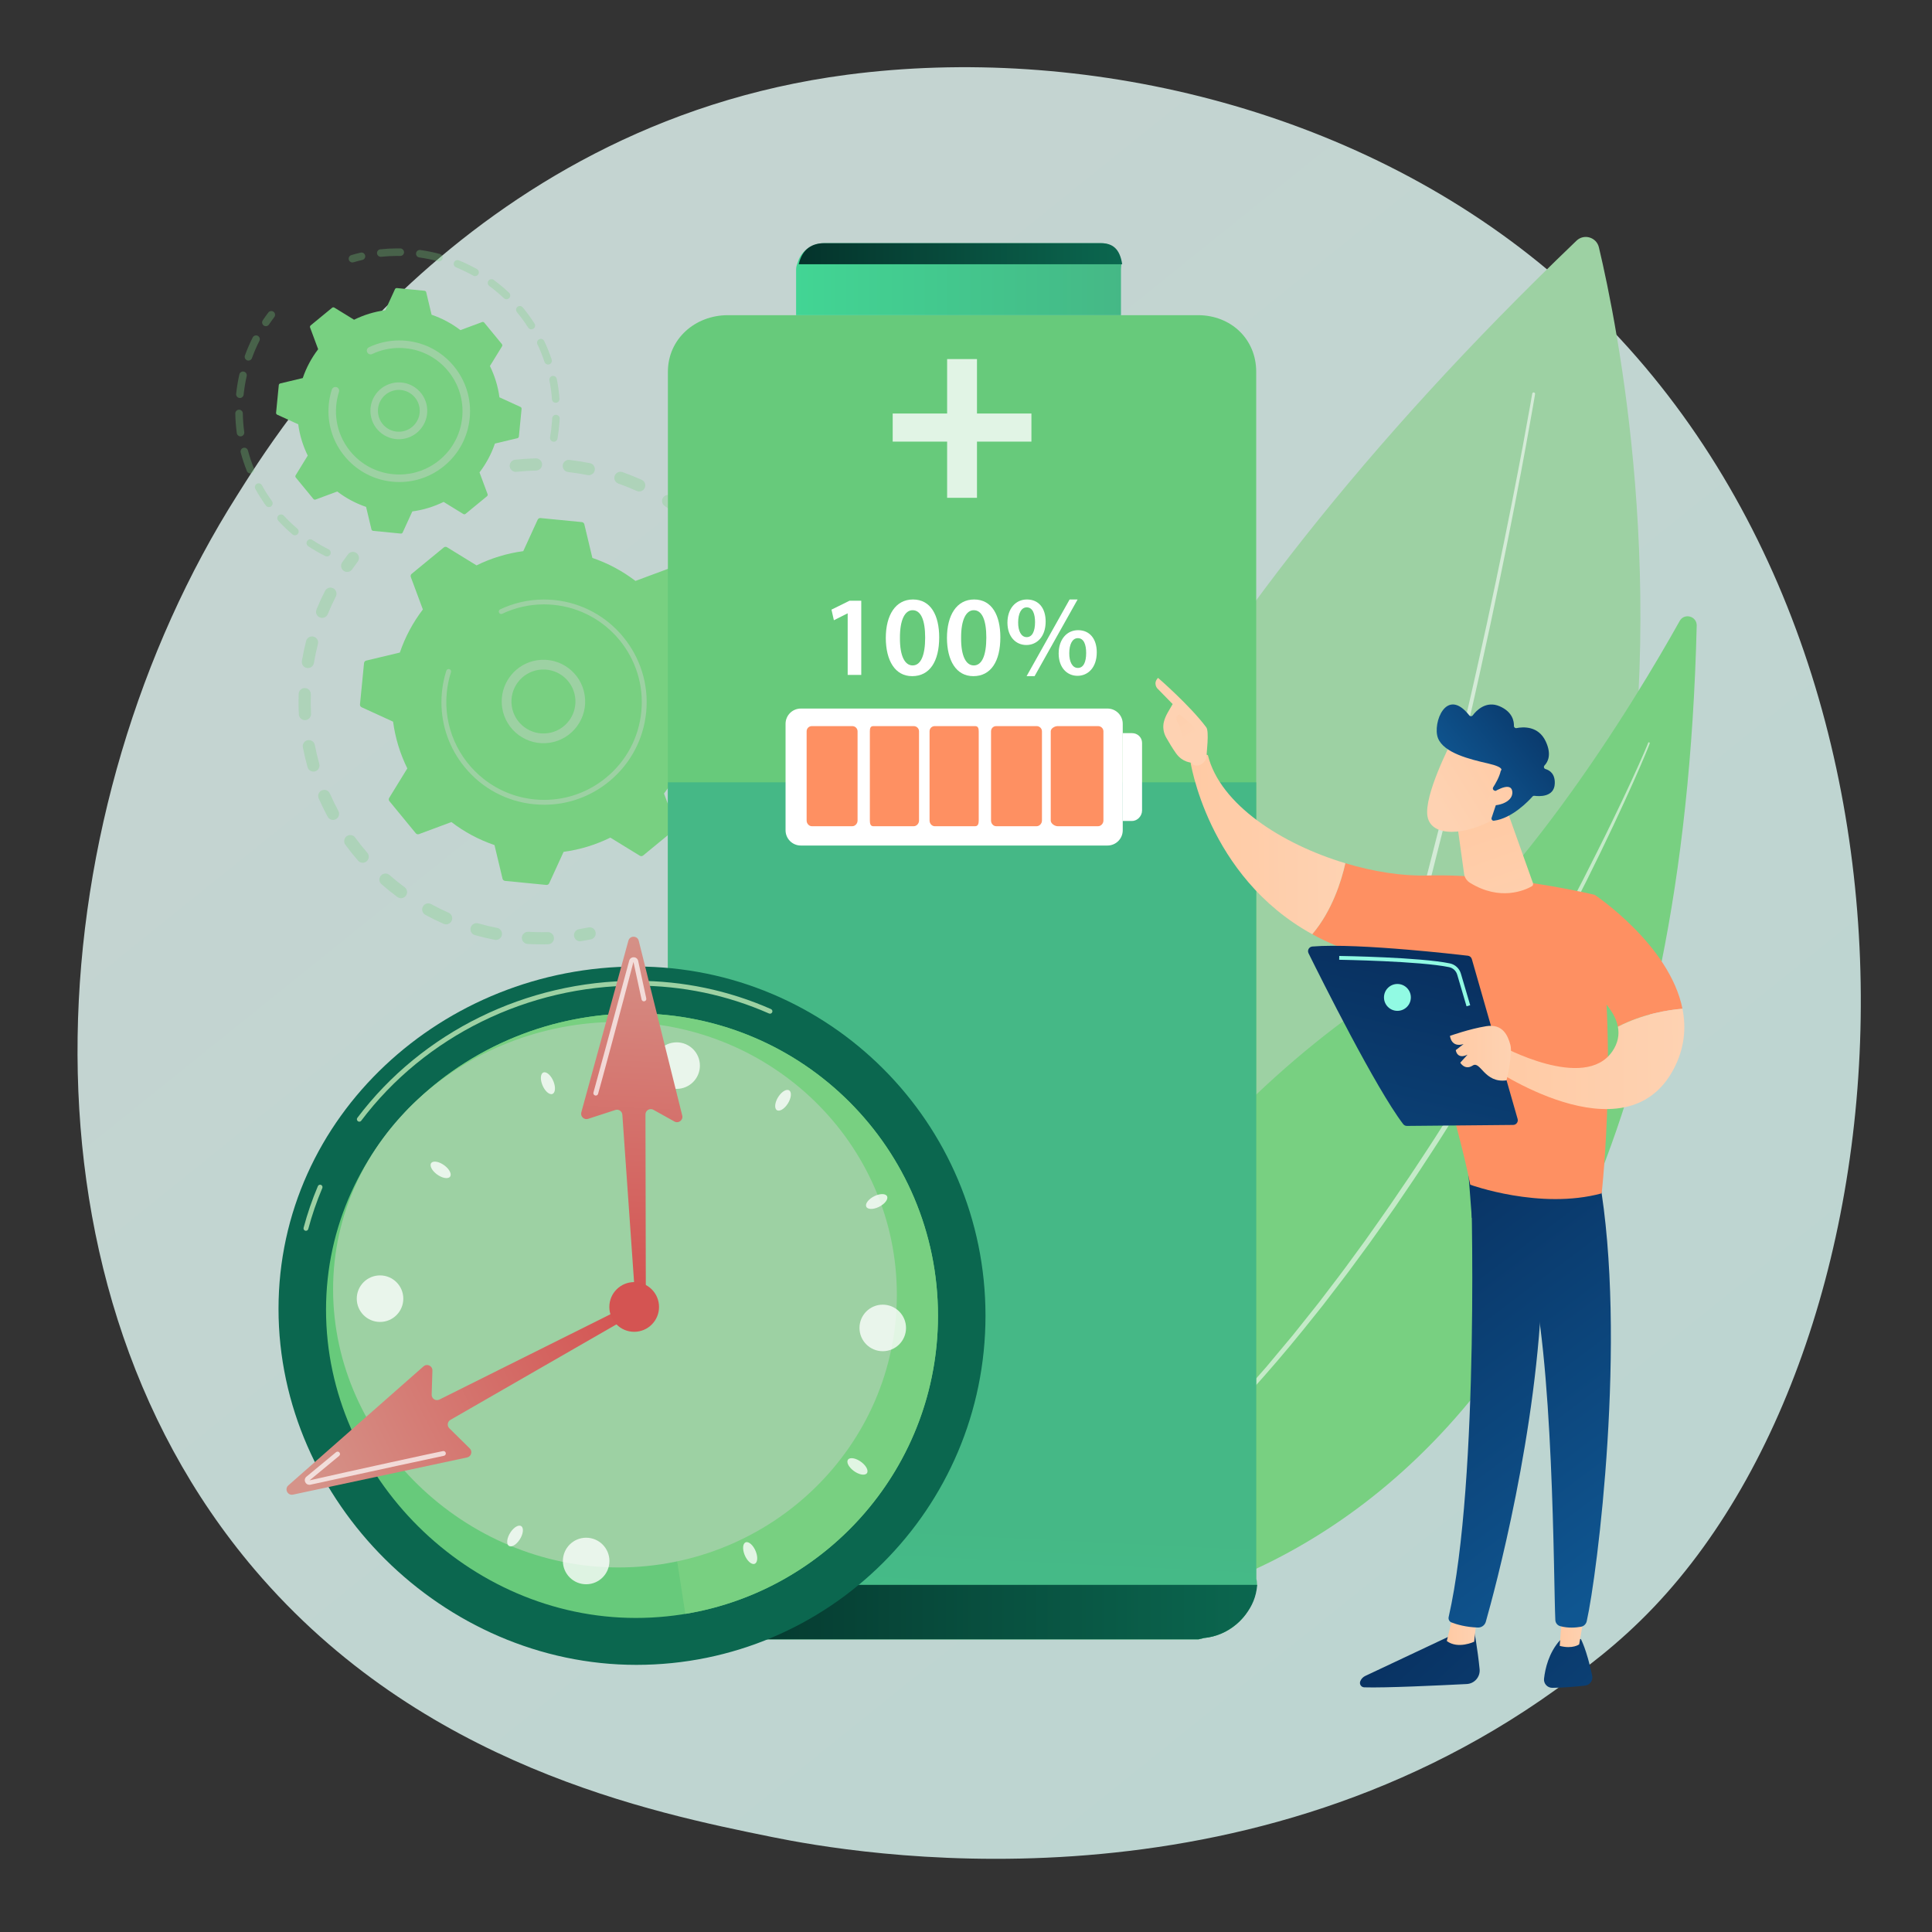
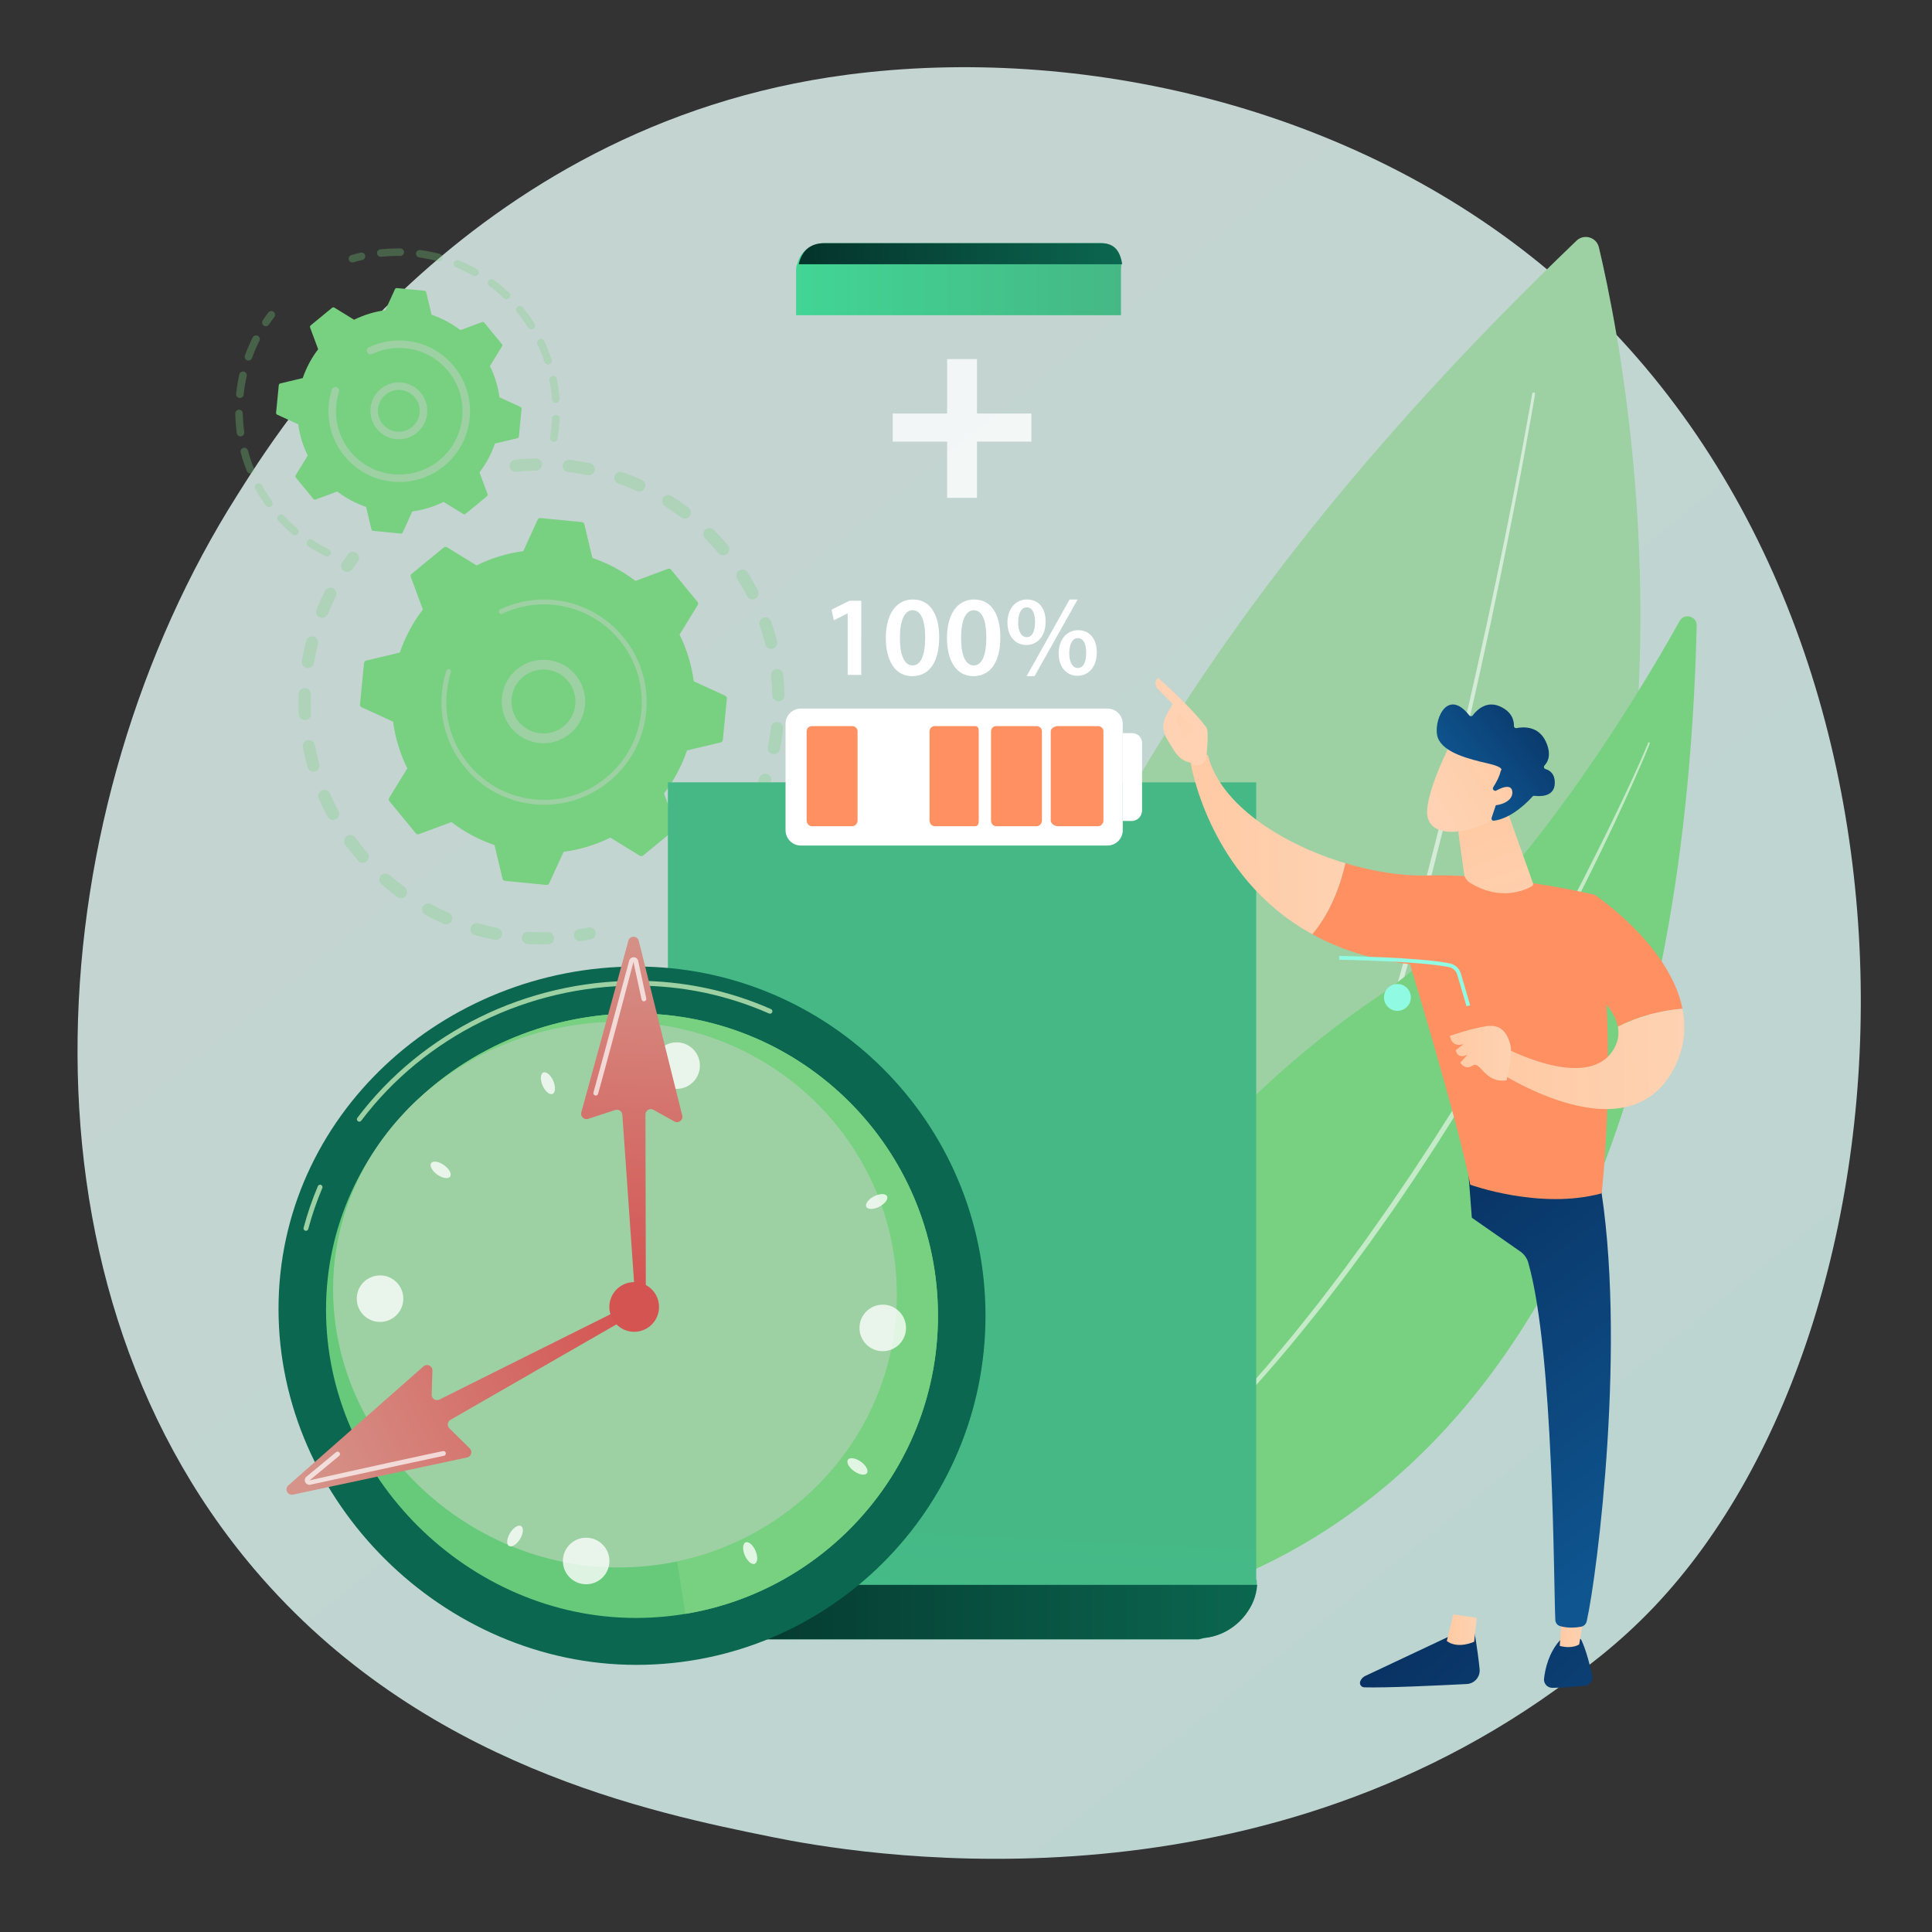
<svg xmlns="http://www.w3.org/2000/svg" version="1.1" id="圖層_1" x="0px" y="0px" width="3710px" height="3710px" viewBox="0 0 3710 3710" enable-background="new 0 0 3710 3710" xml:space="preserve">
  <rect x="0" y="0" width="3710" height="3710" fill="#333333" stroke="none" />
  <g id="Background">
</g>
  <g>
    <linearGradient id="SVGID_1_" gradientUnits="userSpaceOnUse" x1="4018.51" y1="-875.852" x2="957.163" y2="2926.149" gradientTransform="matrix(1 0 0 -1 0.04 3709.064)">
      <stop offset="0" style="stop-color:#DAFEF9" />
      <stop offset="1" style="stop-color:#E9FDF9" />
    </linearGradient>
    <path opacity="0.8" fill="url(#SVGID_1_)" d="M3176.356,3085.542c-70.319,74.028-136.854,121.77-189.421,159.487   c-617.918,443.363-1349.08,314.124-1504.473,282.563c-229.467-46.606-673.019-136.694-993.701-513.809   C3.601,2443.243,79.146,1544.37,455.472,951.013c68.836-108.536,432.446-710.932,1171.484-807.537   c447.257-58.465,968.614,59.451,1346.169,375.766C3765.643,1183.214,3709.225,2524.556,3176.356,3085.542z" />
    <g>
      <g>
        <g opacity="0.3">
          <path fill="#78D081" d="M978.782,894.444c-0.021-5.905,4.426-10.993,10.426-11.642c13.12-1.42,26.5-2.29,39.762-2.589      c6.452-0.146,11.801,4.967,11.946,11.417c0,0.077,0,0.152,0.001,0.229c0.021,6.349-5.045,11.573-11.421,11.716      c-12.602,0.282-25.308,1.111-37.772,2.459c-6.414,0.695-12.181-3.941-12.873-10.359      C978.803,895.262,978.784,894.852,978.782,894.444z M1080.569,894.851c-0.002-0.456,0.024-0.92,0.076-1.386      c0.735-6.41,6.531-11.014,12.94-10.276c13.168,1.514,26.402,3.604,39.331,6.217c6.326,1.277,10.404,7.413,9.145,13.767      c-1.279,6.324-7.445,10.415-13.767,9.139c-12.29-2.481-24.86-4.468-37.377-5.904      C1084.975,905.723,1080.59,900.69,1080.569,894.851z M1179.735,917.658c-0.004-1.3,0.211-2.624,0.668-3.922      c2.146-6.085,8.816-9.281,14.902-7.137c12.477,4.394,24.916,9.388,36.975,14.842c5.879,2.663,8.48,9.585,5.831,15.461      c-2.659,5.878-9.583,8.489-15.462,5.83c-11.449-5.18-23.26-9.92-35.108-14.095      C1182.753,926.952,1179.753,922.461,1179.735,917.658z M1271.332,962.078c-0.008-2.149,0.578-4.325,1.813-6.276      c3.448-5.452,10.668-7.073,16.12-3.624c11.184,7.082,22.194,14.729,32.729,22.732c5.13,3.905,6.131,11.231,2.232,16.373      c-3.903,5.137-11.233,6.137-16.373,2.232c-10.002-7.603-20.461-14.868-31.091-21.593      C1273.266,969.705,1271.346,965.937,1271.332,962.078z M1350.721,1025.807c-0.011-3.017,1.14-6.031,3.444-8.324      c4.576-4.552,11.975-4.531,16.521,0.045c9.312,9.36,18.354,19.254,26.868,29.403c4.152,4.938,3.511,12.311-1.436,16.46      c-4.942,4.146-12.313,3.504-16.464-1.438c-8.094-9.647-16.688-19.051-25.535-27.946      C1351.864,1031.735,1350.731,1028.772,1350.721,1025.807z M1414.03,1105.504c-0.014-3.904,1.927-7.728,5.479-9.951      c5.471-3.428,12.678-1.771,16.105,3.694c7.021,11.206,13.65,22.856,19.697,34.622c2.948,5.742,0.688,12.783-5.055,15.733      c-5.734,2.949-12.779,0.688-15.73-5.052c-5.747-11.181-12.042-22.246-18.714-32.896      C1414.611,1109.738,1414.037,1107.609,1414.03,1105.504z M1443.308,1533.548c-0.006-1.618,0.326-3.261,1.034-4.83      c5.154-11.445,9.878-23.271,14.038-35.147c2.132-6.089,8.798-9.297,14.886-7.163c6.091,2.132,9.3,8.798,7.165,14.889      c-4.38,12.508-9.354,24.964-14.778,37.017c-2.65,5.886-9.569,8.506-15.452,5.855      C1445.884,1542.226,1443.323,1537.987,1443.308,1533.548z M1458.075,1197.189c-0.018-4.847,3.008-9.387,7.84-11.071      c6.095-2.125,12.755,1.093,14.88,7.187c4.354,12.486,8.22,25.317,11.485,38.134c1.563,6.259-2.181,12.615-8.437,14.209      c-6.251,1.594-12.613-2.185-14.209-8.438c-3.1-12.172-6.77-24.354-10.904-36.213      C1458.294,1199.735,1458.08,1198.451,1458.075,1197.189z M1474.368,1436.62c-0.002-0.771,0.066-1.554,0.226-2.34      c2.463-12.316,4.424-24.903,5.836-37.41c0.729-6.411,6.514-11.022,12.923-10.3c6.41,0.729,11.055,6.508,10.3,12.923      c-1.488,13.158-3.553,26.403-6.142,39.364c-1.266,6.328-7.421,10.434-13.748,9.168      C1478.223,1446.921,1474.387,1442.061,1474.368,1436.62z M1480.535,1296.416c-0.021-5.896,4.413-10.979,10.403-11.639      c6.414-0.707,12.186,3.92,12.896,10.334c1.445,13.133,2.345,26.505,2.664,39.743c0.005,0.082,0.005,0.167,0.005,0.249      c0.021,6.339-5.031,11.561-11.396,11.716c-6.453,0.156-11.811-4.942-11.965-11.396c-0.309-12.575-1.164-25.276-2.539-37.754      C1480.562,1297.25,1480.536,1296.829,1480.535,1296.416z" />
          <path fill="#78D081" d="M1402.992,1605.002c-0.009-2.301,0.659-4.629,2.065-6.666c3.426-4.957,6.799-10.068,10.04-15.191      c3.445-5.454,10.664-7.083,16.116-3.635c5.456,3.444,7.092,10.667,3.633,16.119c-3.403,5.391-6.955,10.765-10.557,15.981      c-3.665,5.31-10.945,6.645-16.251,2.979C1404.765,1612.329,1403.004,1608.698,1402.992,1605.002z" />
        </g>
        <g opacity="0.3">
          <path fill="#78D081" d="M1102.209,1795.84c-0.021-5.64,4.054-10.616,9.796-11.559c5.943-0.972,11.969-2.086,17.902-3.311      c6.32-1.305,12.501,2.762,13.806,9.081c1.308,6.346-2.765,12.501-9.082,13.805c-6.248,1.288-12.593,2.462-18.852,3.487      c-6.367,1.042-12.374-3.275-13.418-9.645C1102.259,1797.075,1102.211,1796.453,1102.209,1795.84z" />
          <path fill="#78D081" d="M573.292,1348.829c-0.019-5.376,0.056-10.772,0.218-16.188c0.198-6.449,5.584-11.521,12.034-11.325      c6.449,0.194,11.543,5.613,11.328,12.03c-0.378,12.5-0.248,24.986,0.396,37.255c0.328,6.45-4.608,11.941-11.053,12.28      c-6.448,0.339-11.946-4.611-12.283-11.057C573.532,1364.236,573.318,1356.5,573.292,1348.829z M579.585,1271.255      c-0.001-0.652,0.052-1.316,0.163-1.983c2.151-12.857,4.873-25.768,8.089-38.367c1.595-6.252,7.957-10.026,14.206-8.434      c6.254,1.597,10.046,7.972,8.433,14.211c-3.054,11.969-5.636,24.23-7.685,36.45c-1.064,6.362-7.088,10.657-13.449,9.593      C583.643,1281.769,579.604,1276.844,579.585,1271.255z M581.405,1432.854c-0.02-5.508,3.876-10.426,9.48-11.501      c6.34-1.216,12.461,2.938,13.68,9.275c2.321,12.123,5.198,24.311,8.553,36.229c1.738,6.216-1.874,12.665-8.084,14.412      c-6.215,1.746-12.666-1.874-14.413-8.087c-3.53-12.55-6.56-25.388-9.007-38.154      C581.475,1434.299,581.408,1433.57,581.405,1432.854z M606.91,1174.862c-0.005-1.482,0.276-2.989,0.87-4.448      c4.92-12.059,10.415-24.054,16.332-35.646c2.933-5.747,9.968-8.028,15.715-5.095c5.751,2.934,8.034,9.966,5.098,15.717      c-5.617,11.01-10.837,22.397-15.508,33.853c-2.435,5.977-9.258,8.843-15.23,6.404      C609.67,1183.804,606.926,1179.457,606.91,1174.862z M611.033,1528.474c-0.017-4.52,2.606-8.831,7.015-10.754      c5.915-2.581,12.803,0.123,15.383,6.038c4.932,11.309,10.419,22.564,16.308,33.46c3.068,5.677,0.957,12.767-4.726,15.835      c-5.676,3.065-12.762,0.952-15.83-4.726c-6.199-11.469-11.978-23.319-17.171-35.228      C611.354,1531.594,611.038,1530.021,611.033,1528.474z M660.926,1615.279c-0.013-3.611,1.646-7.18,4.783-9.478      c5.208-3.812,12.519-2.679,16.329,2.53c7.309,9.985,15.124,19.78,23.225,29.11c4.238,4.867,3.722,12.244-1.156,16.482      c-4.874,4.23-12.251,3.711-16.485-1.16c-8.526-9.819-16.75-20.127-24.439-30.637      C661.668,1620.063,660.935,1617.662,660.926,1615.279z M728.556,1689.143c-0.009-2.747,0.944-5.507,2.899-7.736      c4.25-4.853,11.634-5.339,16.486-1.086c9.315,8.166,19.072,16.025,29.011,23.363c5.188,3.831,6.295,11.142,2.456,16.339      c-3.835,5.189-11.146,6.291-16.34,2.457c-10.455-7.724-20.729-15.995-30.53-24.585      C729.915,1695.594,728.567,1692.38,728.556,1689.143z M810.68,1746.495c-0.006-1.903,0.452-3.834,1.429-5.624      c3.088-5.665,10.184-7.752,15.849-4.662c10.868,5.928,22.11,11.454,33.418,16.433c5.905,2.6,8.586,9.503,5.99,15.397      c-2.6,5.908-9.496,8.588-15.4,5.988c-11.912-5.242-23.753-11.063-35.192-17.303      C812.894,1754.608,810.693,1750.618,810.68,1746.495z M903.426,1784.434c-0.004-1.07,0.145-2.159,0.451-3.24      c1.763-6.205,8.226-9.808,14.43-8.042c11.88,3.375,24.058,6.289,36.204,8.657c6.335,1.235,10.459,7.39,9.229,13.704      c-1.233,6.334-7.372,10.467-13.706,9.23c-12.787-2.494-25.608-5.561-38.113-9.115      C906.796,1794.172,903.443,1789.51,903.426,1784.434z M1002.174,1801.06c0.001-0.24,0.009-0.482,0.021-0.724      c0.37-6.441,5.895-11.364,12.335-10.992c9.094,0.524,18.309,0.772,27.399,0.742c3.291-0.013,6.576-0.063,9.85-0.144      c6.452-0.162,11.813,4.938,11.974,11.387c0.292,6.528-4.935,11.812-11.383,11.975c-3.445,0.087-6.896,0.138-10.359,0.148      c-9.562,0.033-19.262-0.229-28.824-0.781C1006.987,1812.315,1002.195,1807.186,1002.174,1801.06z" />
          <path fill="#78D081" d="M654.956,1086.631c-0.008-2.323,0.673-4.669,2.1-6.718c3.619-5.188,7.418-10.396,11.289-15.481      c3.907-5.137,11.237-6.131,16.372-2.225c5.134,3.909,6.136,11.233,2.225,16.372c-3.677,4.832-7.283,9.78-10.722,14.705      c-3.688,5.291-10.972,6.59-16.266,2.897C656.71,1093.918,654.969,1090.304,654.956,1086.631z" />
        </g>
        <g>
          <path fill="#78D081" d="M790.528,1101.934c-1.799,1.479-2.463,3.938-1.651,6.121l23.152,62.301      c-18.854,24.655-33.914,52.494-44.193,82.737l-64.602,15.435c-2.269,0.541-3.939,2.461-4.167,4.779l-7.766,79.343      c-0.227,2.32,1.044,4.526,3.16,5.497l60.385,27.664c4.225,31.662,13.6,61.893,27.317,89.735l-34.79,56.631      c-1.219,1.984-1.045,4.524,0.435,6.324l50.613,61.595c1.48,1.801,3.938,2.464,6.122,1.651l62.3-23.15      c24.655,18.854,52.495,33.913,82.737,44.191l15.436,64.604c0.541,2.266,2.46,3.938,4.779,4.165l79.344,7.765      c2.318,0.228,4.526-1.042,5.495-3.161l27.666-60.385c31.662-4.222,61.893-13.597,89.734-27.316l56.632,34.791      c1.983,1.219,4.524,1.045,6.324-0.435l61.595-50.615c1.8-1.479,2.463-3.937,1.651-6.12l-23.153-62.301      c18.856-24.654,33.916-52.495,44.194-82.736l64.604-15.436c2.264-0.542,3.938-2.46,4.166-4.779l7.762-79.344      c0.229-2.319-1.041-4.525-3.16-5.496l-60.385-27.665c-4.22-31.662-13.598-61.893-27.315-89.735l34.788-56.63      c1.222-1.984,1.046-4.525-0.433-6.324l-50.615-61.596c-1.478-1.8-3.937-2.463-6.12-1.651l-62.301,23.151      c-24.654-18.854-52.495-33.913-82.738-44.192l-15.434-64.604c-0.541-2.265-2.461-3.938-4.78-4.164l-79.343-7.765      c-2.318-0.227-4.525,1.042-5.497,3.16l-27.664,60.385c-31.661,4.223-61.892,13.599-89.733,27.316l-56.633-34.789      c-1.984-1.221-4.522-1.046-6.324,0.434L790.528,1101.934z" />
          <g>
            <path fill="#9DD1A3" d="M963.417,1347.288c-0.133-39.063,28.434-73.46,68.186-79.458c43.695-6.592,84.601,23.593,91.193,67.284       c3.198,21.168-2.047,42.311-14.754,59.53c-12.705,17.225-31.362,28.47-52.528,31.661       c-43.695,6.592-84.601-23.593-91.193-67.284C963.727,1355.084,963.43,1351.161,963.417,1347.288z M1105.01,1346.988       c-0.011-3.017-0.239-6.049-0.696-9.087c-5.055-33.498-36.424-56.64-69.92-51.588c-33.5,5.055-56.656,36.413-51.591,69.92       c5.054,33.499,36.423,56.642,69.919,51.589c16.23-2.449,30.531-11.068,40.276-24.275       C1100.917,1372.812,1105.054,1360.09,1105.01,1346.988z" />
          </g>
          <path fill="#9DD1A3" d="M847.682,1349.321c-0.022-6.708,0.291-13.458,0.952-20.226l0,0c0.208-2.13,0.451-4.258,0.729-6.381      c1.365-10.469,3.562-20.812,6.554-30.868c0.04-0.138,0.081-0.274,0.121-0.411c0.117-0.388,0.234-0.776,0.356-1.165      c0.229-0.756,0.471-1.51,0.709-2.262c0.633-1.979,2.457-3.242,4.431-3.251c0.478-0.001,0.967,0.072,1.446,0.226      c2.459,0.786,3.806,3.419,3.022,5.875c-4.05,12.649-6.762,25.819-8.063,39.146c-6.488,66.192,22.42,127.834,71.238,166.115      c27.15,21.298,60.466,35.364,97.282,38.966c6.456,0.633,12.896,0.935,19.295,0.909c43.065-0.15,84.424-14.984,118.146-42.696      c38.733-31.828,62.757-76.84,67.639-126.732c10.073-103.049-65.522-195.004-168.521-205.081      c-6.353-0.622-12.71-0.92-19.049-0.896c-27.473,0.098-54.615,6.205-79.464,17.979c-0.643,0.304-1.316,0.45-1.982,0.45      c-1.752,0.006-3.439-0.98-4.239-2.672c-1.099-2.338-0.118-5.12,2.224-6.227c26.087-12.36,54.587-18.776,83.426-18.881      c6.653-0.023,13.327,0.288,19.993,0.938c108.139,10.579,187.493,107.193,176.918,215.294      c-5.125,52.383-30.345,99.631-71.01,133.045c-35.398,29.093-78.817,44.665-124.027,44.826      c-6.72,0.022-13.479-0.294-20.254-0.955c-52.386-5.127-99.637-30.345-133.051-71.008      C863.405,1437.974,847.835,1394.541,847.682,1349.321z" />
        </g>
      </g>
      <g>
        <g opacity="0.3">
          <path fill="#78D081" d="M669.521,496.782c-0.011-3.122,2.017-6.005,5.162-6.938c5.872-1.746,11.878-3.338,17.851-4.729      c3.88-0.903,7.757,1.506,8.666,5.391c0.922,3.884-1.511,7.761-5.392,8.666c-5.688,1.325-11.413,2.843-17.019,4.508      c-3.814,1.137-7.832-1.041-8.974-4.86C669.617,498.139,669.523,497.455,669.521,496.782z" />
          <path fill="#78D081" d="M723.958,485.916c-0.012-3.656,2.747-6.803,6.459-7.191c10.491-1.107,21.158-1.688,31.7-1.723      c2.22-0.008,4.447,0.011,6.681,0.048c3.989,0.075,7.011,3.573,7.094,7.345c-0.069,3.984-3.357,7.156-7.34,7.089      c-2.135-0.038-4.264-0.056-6.386-0.048c-10.056,0.034-20.229,0.587-30.233,1.639c-3.967,0.419-7.515-2.454-7.937-6.417      C723.975,486.406,723.96,486.159,723.958,485.916z M798.876,487.246c-0.001-0.342,0.019-0.689,0.066-1.035      c0.558-3.948,4.205-6.698,8.152-6.146c12.664,1.775,25.33,4.354,37.64,7.662c3.851,1.033,6.119,5.011,5.097,8.842      c-1.037,3.852-4.989,6.13-8.841,5.097c-11.745-3.155-23.825-5.612-35.902-7.31C801.491,493.851,798.888,490.777,798.876,487.246      z M871.232,506.703c-0.003-0.915,0.171-1.846,0.533-2.746c1.502-3.69,5.719-5.46,9.409-3.958      c11.82,4.822,23.476,10.436,34.622,16.69c3.481,1.951,4.716,6.337,2.762,9.825c-1.947,3.474-6.348,4.711-9.82,2.764      c-10.634-5.964-21.737-11.317-33.016-15.913C872.936,512.227,871.242,509.54,871.232,506.703z M936.594,543.355      c-0.004-1.494,0.456-3,1.402-4.296c2.364-3.208,6.886-3.896,10.094-1.533c10.301,7.587,20.217,15.876,29.479,24.646      c2.892,2.741,3.006,7.313,0.273,10.199c-2.737,2.896-7.304,3.021-10.203,0.278c-8.822-8.36-18.287-16.271-28.105-23.502      C937.617,547.739,936.603,545.564,936.594,543.355z M991.021,594.858c-0.008-2.086,0.889-4.161,2.623-5.595      c3.07-2.536,7.618-2.102,10.158,0.97c8.131,9.854,15.735,20.299,22.595,31.051c2.153,3.361,1.161,7.822-2.2,9.966      c-3.361,2.145-7.825,1.157-9.964-2.199c-6.548-10.261-13.798-20.226-21.563-29.623      C991.566,598.088,991.025,596.469,991.021,594.858z M1031.292,658.003c-0.01-2.702,1.511-5.303,4.114-6.544      c3.595-1.715,7.898-0.186,9.616,3.409c5.494,11.532,10.319,23.518,14.337,35.617c1.245,3.798-0.798,7.867-4.578,9.125      c-3.78,1.256-7.867-0.795-9.121-4.575c-3.83-11.541-8.429-22.962-13.667-33.956      C1031.518,660.084,1031.295,659.034,1031.292,658.003z M1054.896,729.057c-0.011-3.383,2.367-6.411,5.806-7.096      c3.908-0.777,7.709,1.761,8.49,5.669c2.486,12.485,4.222,25.293,5.161,38.064c0.226,3.988-2.702,7.438-6.676,7.727      c-3.975,0.292-7.432-2.694-7.726-6.669c-0.888-12.186-2.543-24.398-4.917-36.306      C1054.941,729.979,1054.897,729.515,1054.896,729.057z M1056.194,841.094c-0.002-0.415,0.031-0.844,0.106-1.271      c1.806-10.364,3.072-21.011,3.77-31.645c0.114-1.61,0.208-3.192,0.28-4.771c0.197-3.981,3.576-7.053,7.559-6.857      c3.99,0.188,7.173,3.603,6.861,7.557c-0.086,1.685-0.179,3.365-0.3,5.054c-0.729,11.109-2.06,22.271-3.952,33.141      c-0.686,3.928-4.418,6.555-8.346,5.87C1058.676,847.561,1056.206,844.528,1056.194,841.094z" />
        </g>
        <g opacity="0.3">
          <path fill="#78D081" d="M451.836,793.988c-0.013-3.938,3.147-7.171,7.1-7.236c3.982-0.065,7.271,3.111,7.333,7.097      c0.196,11.997,1.127,24.084,2.766,35.925c0.508,3.928-2.207,7.594-6.159,8.14c-3.951,0.546-7.59-2.215-8.14-6.159      c-1.712-12.42-2.693-25.09-2.897-37.665C451.837,794.056,451.837,794.021,451.836,793.988z M453.451,757.105      c-0.001-0.262,0.013-0.519,0.04-0.783c1.296-12.496,3.367-25.04,6.15-37.283c0.891-3.887,4.749-6.318,8.637-5.435      c3.893,0.882,6.31,4.771,5.44,8.636c-2.659,11.684-4.634,23.652-5.875,35.576c-0.41,3.963-3.959,6.843-7.92,6.431      C456.216,763.861,453.463,760.741,453.451,757.105z M461.951,866.975c-0.011-3.2,2.121-6.131,5.359-6.995      c3.846-1.024,7.8,1.263,8.827,5.114c3.098,11.6,6.921,23.104,11.378,34.204c1.472,3.712-0.312,7.899-4.014,9.383      c-3.694,1.484-7.9-0.313-9.386-4.01c-4.67-11.634-8.68-23.698-11.92-35.857C462.032,868.196,461.953,867.581,461.951,866.975z       M469.853,685.227c-0.003-0.82,0.136-1.656,0.429-2.475c4.265-11.826,9.307-23.508,14.982-34.715      c1.8-3.558,6.144-4.979,9.701-3.18c3.543,1.8,4.967,6.144,3.176,9.697c-5.411,10.688-10.215,21.821-14.284,33.097      c-1.354,3.747-5.491,5.692-9.238,4.338C471.689,690.932,469.862,688.173,469.853,685.227z M489.408,935.346      c-0.009-2.557,1.343-5.037,3.734-6.354c3.495-1.926,7.884-0.649,9.806,2.838c5.771,10.492,12.248,20.737,19.258,30.456      c2.337,3.237,1.599,7.747-1.636,10.076c-3.233,2.33-7.746,1.6-10.076-1.635c-7.343-10.194-14.138-20.936-20.193-31.933      C489.698,937.698,489.412,936.511,489.408,935.346z M532.466,995.136c-0.007-1.956,0.776-3.904,2.323-5.333      c2.929-2.702,7.495-2.521,10.197,0.409c8.143,8.822,16.888,17.229,25.991,24.981c3.038,2.587,3.399,7.146,0.816,10.174      c-2.584,3.035-7.135,3.399-10.167,0.816c-9.548-8.128-18.719-16.938-27.25-26.185      C533.106,998.622,532.472,996.877,532.466,995.136z M588.613,1042.894c-0.005-1.374,0.378-2.764,1.196-3.996      c2.196-3.327,6.676-4.241,10-2.043c10.01,6.622,20.518,12.682,31.227,18.012c3.559,1.777,5.018,6.11,3.239,9.677      s-6.106,5.021-9.68,3.243c-11.225-5.594-22.247-11.947-32.75-18.889C589.756,1047.513,588.62,1045.226,588.613,1042.894z" />
          <path fill="#78D081" d="M503.319,619.164c-0.005-1.392,0.393-2.799,1.227-4.042c3.442-5.128,7.055-10.176,10.73-15.009      c2.415-3.169,6.942-3.787,10.115-1.374c3.157,2.418,3.779,6.939,1.373,10.116c-3.508,4.606-6.951,9.425-10.239,14.316      c-2.224,3.309-6.709,4.188-10.016,1.965C504.448,623.748,503.327,621.479,503.319,619.164z" />
        </g>
        <g>
          <path fill="#78D081" d="M596.563,624.846c-1.204,0.989-1.648,2.634-1.105,4.095l15.492,41.689      c-12.616,16.498-22.693,35.127-29.572,55.363l-43.229,10.328c-1.517,0.361-2.636,1.646-2.787,3.197l-5.196,53.094      c-0.15,1.553,0.698,3.028,2.115,3.678l40.405,18.513c2.826,21.187,9.101,41.416,18.279,60.047l-23.28,37.895      c-0.813,1.328-0.698,3.028,0.291,4.232l33.868,41.216c0.991,1.205,2.637,1.648,4.098,1.105l41.688-15.492      c16.498,12.617,35.127,22.693,55.365,29.573l10.327,43.229c0.361,1.518,1.646,2.636,3.197,2.787l53.094,5.195      c1.552,0.151,3.028-0.697,3.678-2.114l18.513-40.407c21.188-2.824,41.415-9.099,60.046-18.279l37.896,23.28      c1.328,0.815,3.028,0.699,4.231-0.29l41.217-33.869c1.205-0.988,1.646-2.635,1.104-4.096l-15.493-41.688      C933.424,890.63,943.5,872,950.378,851.763l43.229-10.329c1.517-0.362,2.636-1.646,2.788-3.197l5.194-53.094      c0.152-1.551-0.697-3.027-2.115-3.678l-40.406-18.512c-2.824-21.188-9.1-41.417-18.278-60.048l23.279-37.894      c0.815-1.329,0.699-3.029-0.291-4.233l-33.867-41.216c-0.991-1.204-2.636-1.647-4.097-1.104l-41.688,15.491      c-16.498-12.616-35.127-22.692-55.365-29.571l-10.327-43.229c-0.36-1.515-1.646-2.636-3.197-2.786l-53.094-5.195      c-1.552-0.15-3.026,0.696-3.678,2.114l-18.513,40.407c-21.188,2.825-41.414,9.1-60.045,18.278l-37.896-23.279      c-1.329-0.815-3.027-0.699-4.232,0.29L596.563,624.846z" />
          <g>
            <path fill="#9DD1A3" d="M711.285,788.949c-0.04-11.642,3.636-22.943,10.672-32.48c8.655-11.731,21.364-19.391,35.783-21.563       c29.752-4.492,57.616,16.065,62.114,45.827c4.442,29.811-16.075,57.632-45.835,62.12c-14.418,2.178-28.819-1.394-40.549-10.049       c-11.734-8.656-19.396-21.364-21.566-35.786C711.501,794.322,711.294,791.625,711.285,788.949z M806.035,788.764       c-0.007-1.941-0.154-3.903-0.45-5.879c-3.31-21.893-23.805-37.014-45.696-33.71c-10.601,1.601-19.954,7.23-26.315,15.86       c-6.37,8.634-8.983,19.225-7.396,29.832l0,0c1.601,10.604,7.234,19.954,15.861,26.32c8.633,6.369,19.228,8.994,29.835,7.393       C791.784,825.578,806.103,808.338,806.035,788.764z" />
          </g>
          <path fill="#9DD1A3" d="M630.726,790.26c-0.017-4.566,0.201-9.168,0.65-13.809c0.899-9.21,2.735-18.339,5.468-27.152      c0.126-0.396,0.252-0.791,0.377-1.187c0.977-3.056,3.796-5.006,6.841-5.02c0.738-0.003,1.493,0.109,2.233,0.348      c3.796,1.214,5.868,5.279,4.668,9.071c-2.629,8.205-4.382,16.73-5.22,25.339v0.004c-0.048,0.472-0.088,0.948-0.129,1.417      c-1.799,20.39,1.555,40.456,9.51,58.741c4.318,9.925,10.002,19.328,16.975,27.969c0.057,0.071,0.111,0.141,0.169,0.211      c0.178,0.215,0.348,0.43,0.523,0.642c20.607,25.072,49.744,40.626,82.046,43.785c4.181,0.412,8.347,0.605,12.489,0.593      c27.878-0.1,54.653-9.704,76.488-27.644c25.075-20.607,40.62-49.745,43.778-82.043c3.146-32.28-6.445-63.899-27.048-88.979      c-20.605-25.073-49.744-40.627-82.045-43.786c-4.109-0.405-8.227-0.597-12.327-0.581c-17.788,0.063-35.356,4.017-51.44,11.641      c-0.992,0.469-2.033,0.694-3.063,0.694c-2.705,0.009-5.312-1.516-6.547-4.125c-1.696-3.605-0.174-7.903,3.437-9.613      c17.997-8.529,37.658-12.955,57.552-13.029c4.595-0.016,9.197,0.197,13.794,0.646c36.144,3.538,68.74,20.936,91.796,48.993      c23.049,28.054,33.825,63.388,30.262,99.542c-3.533,36.14-20.928,68.734-48.988,91.789      c-24.42,20.071-54.377,30.814-85.568,30.926c-4.63,0.016-9.296-0.201-13.969-0.658      C683.466,918.137,630.96,859.104,630.726,790.26z" />
        </g>
      </g>
    </g>
    <g>
      <path fill="#9DD1A3" d="M3070.34,474.926c70.759,297.234,411.888,2043.797-1169.56,2658.302    c0,0-520.571-1092.014,1126.559-2671.049C3041.748,448.363,3065.718,455.506,3070.34,474.926z" />
      <path opacity="0.56" fill="#FFFFFF" enable-background="new    " d="M2947.787,756.785c0,0-5.988,36.128-17.512,99.123    c-5.798,31.494-12.927,69.723-21.453,113.501c-8.464,43.793-18.354,93.132-29.446,146.896    c-5.637,26.862-11.506,54.845-17.583,83.806c-6.295,28.916-12.802,58.811-19.491,89.541    c-6.894,30.687-13.782,62.254-21.289,94.413c-3.702,16.092-7.447,32.358-11.229,48.779c-3.889,16.397-7.814,32.952-11.773,49.645    c-15.778,66.786-32.98,135.584-50.836,205.396c-9.178,34.844-18.428,69.963-27.715,105.22    c-4.812,17.583-9.634,35.202-14.46,52.839c-4.821,17.636-9.608,35.301-14.696,52.885c-10.086,35.188-19.849,70.473-30.402,105.378    c-5.188,17.479-10.366,34.926-15.529,52.318c-5.191,17.387-10.684,34.624-15.979,51.848    c-5.352,17.207-10.681,34.348-15.982,51.398c-5.52,16.986-11.008,33.889-16.465,50.688c-5.531,16.774-10.715,33.553-16.432,50.021    c-5.631,16.5-11.219,32.881-16.762,49.126c-10.849,32.573-22.606,64.228-33.703,95.354c-2.795,7.775-5.574,15.509-8.338,23.197    c-2.888,7.645-5.758,15.243-8.609,22.799c-5.736,15.096-11.401,30.011-16.992,44.725c-2.793,7.355-5.569,14.662-8.324,21.916    c-2.895,7.202-5.768,14.352-8.619,21.446c-5.72,14.187-11.35,28.155-16.888,41.895c-2.77,6.867-5.516,13.679-8.235,20.431    c-2.724,6.75-5.68,13.334-8.469,19.916c-5.643,13.137-11.181,26.024-16.604,38.649c-2.713,6.313-5.396,12.562-8.051,18.739    c-1.328,3.091-2.648,6.164-3.961,9.22c-1.391,3.021-2.771,6.027-4.145,9.017c-5.499,11.949-10.873,23.623-16.11,35.006    c-5.237,11.381-10.341,22.471-15.301,33.251c-5.093,10.719-10.344,20.987-15.269,31.018c-4.963,10.011-9.768,19.699-14.402,29.052    c-4.717,9.313-8.918,18.465-13.644,26.912c-9.165,17.037-17.582,32.688-25.186,46.823c-3.82,7.059-7.357,13.779-10.829,20.029    c-3.626,6.163-7.024,11.942-10.188,17.318c-6.323,10.753-11.706,19.897-16.067,27.314c-8.727,14.831-13.382,22.743-13.382,22.743    c-1.831,3.111-5.838,4.15-8.948,2.319c-3.112-1.831-4.15-5.838-2.319-8.951l0.01-0.019l0.142-0.236c0,0,4.647-7.844,13.36-22.547    c4.357-7.354,9.731-16.42,16.05-27.08c3.159-5.33,6.556-11.061,10.178-17.173c3.47-6.2,7.009-12.876,10.831-19.883    c7.606-14.033,16.03-29.572,25.198-46.487c4.727-8.384,8.938-17.484,13.662-26.738c4.646-9.297,9.459-18.926,14.433-28.875    c4.934-9.969,10.194-20.172,15.3-30.832c4.979-10.725,10.096-21.756,15.352-33.076c5.254-11.322,10.645-22.937,16.16-34.824    c1.38-2.972,2.766-5.962,4.158-8.97c1.318-3.041,2.646-6.102,3.979-9.177c2.666-6.151,5.36-12.369,8.086-18.653    c5.446-12.57,11.009-25.399,16.677-38.478c2.801-6.552,5.77-13.104,8.506-19.828c2.736-6.724,5.496-13.509,8.278-20.349    c5.568-13.685,11.229-27.601,16.978-41.729c2.867-7.067,5.757-14.188,8.666-21.361c2.773-7.229,5.565-14.512,8.376-21.842    c5.624-14.66,11.324-29.521,17.096-44.567c2.871-7.528,5.762-15.103,8.666-22.72c2.783-7.664,5.582-15.373,8.395-23.123    c11.177-31.03,23.013-62.582,33.948-95.066c5.585-16.201,11.217-32.534,16.889-48.988c5.763-16.423,10.991-33.16,16.568-49.892    c5.503-16.757,11.039-33.616,16.603-50.561c5.352-17.014,10.729-34.112,16.128-51.278c5.345-17.184,10.884-34.383,16.124-51.729    c5.215-17.356,10.44-34.765,15.68-52.206c10.654-34.831,20.521-70.046,30.709-105.167c5.138-17.547,9.979-35.18,14.853-52.784    c4.879-17.604,9.752-35.191,14.616-52.743c9.394-35.198,18.748-70.256,28.029-105.039    c18.064-69.698,35.477-138.392,51.459-205.082c4.01-16.671,7.985-33.2,11.926-49.573c3.832-16.399,7.626-32.645,11.379-48.713    c7.604-32.116,14.593-63.644,21.58-94.29c6.783-30.691,13.385-60.547,19.769-89.427c6.167-28.926,12.124-56.874,17.843-83.704    c11.26-53.698,21.304-102.98,29.902-146.724c8.665-43.729,15.91-81.912,21.809-113.367c11.722-62.935,17.813-98.979,17.813-98.979    c0.257-1.509,1.686-2.524,3.193-2.27C2947.026,753.851,2948.043,755.276,2947.787,756.785z" />
    </g>
    <g>
      <path fill="#78D081" d="M3258.158,1201.344c0.435-18.134-23.782-24.813-32.636-8.98    c-85.584,153.069-322.571,547.412-583.674,724.083c-425.132,287.662-793.119,832.394-652.318,1194.327    C1989.53,3110.773,3210.724,3177.188,3258.158,1201.344z" />
      <path opacity="0.56" fill="#FFFFFF" enable-background="new    " d="M3167.942,1427.582c0,0-0.623,1.709-1.83,5.02    c-1.341,3.284-3.273,8.306-5.934,14.543c-5.204,12.609-13.189,30.931-23.492,54.192c-20.771,46.438-51.271,112.424-90.26,190.443    c-19.684,38.911-41.112,81.021-64.698,125.077c-23.364,44.174-48.851,90.305-75.643,137.788    c-27.202,47.246-55.558,95.938-85.571,144.695c-7.487,12.198-15.002,24.446-22.542,36.73    c-7.705,12.181-15.437,24.396-23.181,36.636c-15.326,24.584-31.454,48.791-47.333,73.157    c-7.88,12.226-16.093,24.229-24.241,36.257c-8.161,12.021-16.314,24.027-24.452,36.014c-16.622,23.73-33.274,47.306-49.927,70.598    c-8.482,11.534-16.934,23.021-25.339,34.454c-8.447,11.402-16.651,22.896-25.298,33.954    c-8.541,11.136-17.029,22.205-25.459,33.194c-4.214,5.493-8.412,10.97-12.597,16.423c-4.289,5.372-8.562,10.721-12.817,16.048    c-33.899,42.736-67.609,83.316-100.746,120.771c-8.319,9.332-16.525,18.537-24.609,27.604c-4.04,4.533-8.053,9.031-12.03,13.495    c-4.095,4.358-8.154,8.684-12.182,12.97c-8.069,8.562-16.003,16.977-23.79,25.235c-3.895,4.13-7.75,8.22-11.57,12.271    c-1.909,2.024-3.809,4.04-5.699,6.045c-1.949,1.948-3.887,3.889-5.814,5.817c-15.446,15.418-30.249,30.19-44.327,44.241    c-3.469,3.564-7.094,6.877-10.649,10.167c-3.552,3.295-7.054,6.544-10.507,9.747c-6.905,6.406-13.612,12.627-20.112,18.657    c-6.511,6.015-12.813,11.836-18.896,17.457c-6.272,5.408-12.32,10.622-18.132,15.632c-11.619,10.018-22.291,19.216-31.932,27.527    c-4.752,4.233-9.527,7.908-13.959,11.442c-4.438,3.525-8.598,6.832-12.467,9.907c-7.738,6.15-14.318,11.382-19.656,15.623    c-10.672,8.483-16.361,13.007-16.361,13.007c-0.707,0.562-1.735,0.444-2.295-0.263c-0.559-0.698-0.447-1.715,0.24-2.28    l0.055-0.043c0,0,5.611-4.604,16.133-13.234c5.26-4.313,11.745-9.634,19.373-15.89c3.813-3.127,7.91-6.489,12.28-10.074    c4.364-3.592,9.069-7.329,13.75-11.628c9.485-8.438,19.989-17.778,31.427-27.949c5.716-5.082,11.664-10.372,17.837-15.859    c5.979-5.699,12.176-11.604,18.577-17.702c12.728-12.274,26.479-25.113,40.588-39.048c13.916-14.134,28.546-28.99,43.813-44.493    c1.906-1.941,3.821-3.894,5.747-5.854c1.867-2.015,3.745-4.042,5.632-6.077c3.773-4.071,7.584-8.186,11.433-12.336    c7.691-8.303,15.528-16.762,23.502-25.364c3.977-4.311,7.987-8.655,12.03-13.037c3.931-4.483,7.891-9.005,11.882-13.562    c7.98-9.109,16.085-18.358,24.3-27.736c4.105-4.688,8.243-9.408,12.404-14.158c4.117-4.789,8.128-9.727,12.233-14.629    c8.194-9.822,16.488-19.768,24.875-29.818c4.199-5.02,8.423-10.066,12.666-15.138c4.134-5.165,8.289-10.354,12.463-15.569    c8.33-10.445,16.739-20.99,25.22-31.624c4.229-5.325,8.476-10.673,12.738-16.041c4.156-5.452,8.33-10.926,12.518-16.419    c8.376-10.986,16.812-22.05,25.299-33.184c8.592-11.053,16.744-22.543,25.138-33.94c8.354-11.429,16.749-22.912,25.179-34.442    c16.548-23.283,33.095-46.853,49.608-70.575c8.124-11.955,16.264-23.935,24.411-35.925c8.16-11.981,16.387-23.938,24.277-36.118    c15.906-24.277,32.063-48.394,47.418-72.895c7.761-12.196,15.506-24.371,23.228-36.508c7.556-12.244,15.089-24.451,22.59-36.608    c30.081-48.595,58.509-97.138,85.784-144.24c26.938-47.301,52.85-93.108,76.473-137.068c23.88-43.82,45.596-85.715,65.544-124.433    c19.651-38.869,37.731-74.474,53.127-106.343c15.562-31.787,28.65-59.729,39.363-82.769    c10.596-23.089,18.813-41.288,24.167-53.788c2.764-6.257,4.643-10.957,6.015-14.168c1.247-3.284,1.892-4.978,1.892-4.978    l0.063-0.171c0.32-0.842,1.263-1.267,2.104-0.945C3167.823,1425.814,3168.246,1426.745,3167.942,1427.582z" />
    </g>
    <g>
      <g>
        <g>
-           <path fill="#67CA7B" d="M2412.282,713.932v2317.132c0,1.962,1.171,3.926,1.066,5.889c-0.052,1.911,0.405,3.821,0.25,5.732      c-2.014,21.228-9.56,40.753-21.646,56.971c-1.085,1.498-2.068,2.944-3.204,4.39c-1.188,1.396-2.301,2.789-3.487,4.132      c-1.446,1.603-2.854,3.151-4.353,4.649c-2.479,2.479-5.096,4.804-7.78,7.075c-16.941,13.945-37.953,23.14-60.989,25.517      c-0.104,0.052-0.15,0.052-0.253,0c-1.86,0.205-3.717,1.298-5.576,1.4c-1.757,0.104-3.51,1.145-5.267,1.145H1398.51      c-1.963,0-3.926-1.041-5.889-1.145c-56.969-2.53-103.146-47.393-108.517-103.64c-0.154-1.912-0.827-4.068-0.879-5.979      c-0.104-1.963-0.672-4.174-0.672-6.136V713.932c0-63.116,52.219-108.702,115.336-108.702h902.535      C2363.543,605.229,2412.282,650.815,2412.282,713.932z" />
          <linearGradient id="SVGID_2_" gradientUnits="userSpaceOnUse" x1="1528.693" y1="3172.967" x2="2153.333" y2="3172.967" gradientTransform="matrix(1 0 0 -1 0.04 3709.064)">
            <stop offset="0" style="stop-color:#42D594" />
            <stop offset="1" style="stop-color:#45B886" />
          </linearGradient>
          <path fill="url(#SVGID_2_)" d="M2152.613,517.043v88.188h-623.88v-88.188c0-5.476,2.214-9.881,3.712-14.734      c6.663-21.643,28.246-35.343,50.198-35.343h531.377c21.95,0,34.431,13.7,38.975,35.343      C2154.028,507.162,2152.613,511.567,2152.613,517.043z" />
        </g>
        <polygon opacity="0.8" fill="#FFFFFF" enable-background="new    " points="1980.625,794.08 1876.083,794.08 1876.083,689.538      1818.753,689.538 1818.753,794.08 1714.211,794.08 1714.211,848.037 1818.753,848.037 1818.753,955.951 1876.083,955.951      1876.083,848.037 1980.625,848.037    " />
        <linearGradient id="SVGID_3_" gradientUnits="userSpaceOnUse" x1="1754.057" y1="-477.786" x2="1815.954" y2="783.362" gradientTransform="matrix(1 0 0 -1 0.04 3709.064)">
          <stop offset="0" style="stop-color:#42D594" />
          <stop offset="1" style="stop-color:#45B886" />
        </linearGradient>
        <path fill="url(#SVGID_3_)" d="M2412.282,1502.269v1528.795c0,1.962,1.171,3.926,1.066,5.889     c-0.103,1.911,0.354,3.821,0.198,5.732c-2.117,21.178-9.662,40.753-21.594,56.971c-1.085,1.498-2.068,2.944-3.204,4.39     c-1.188,1.396-2.301,2.789-3.487,4.132c-1.446,1.603-2.854,3.151-4.353,4.649c-2.479,2.479-5.096,4.804-7.78,7.075     c-16.941,14.049-37.901,23.295-60.989,25.517c-0.104,0.052-0.15,0.052-0.253,0c-1.86,0.205-3.717,1.298-5.576,1.4     c-1.757,0.104-3.51,1.145-5.267,1.145H1398.51c-1.963,0-3.926-1.041-5.889-1.145c-56.558-2.894-102.731-47.806-108.413-103.64     c-0.207-1.912-0.879-4.068-0.98-5.979c-0.104-1.963-0.673-4.174-0.673-6.136V1502.269H2412.282z" />
      </g>
      <linearGradient id="SVGID_4_" gradientUnits="userSpaceOnUse" x1="1533.793" y1="3221.865" x2="2154.887" y2="3221.865" gradientTransform="matrix(1 0 0 -1 0.04 3709.064)">
        <stop offset="0" style="stop-color:#04332B" />
        <stop offset="1" style="stop-color:#0B674F" />
      </linearGradient>
      <path fill="url(#SVGID_4_)" d="M2154.927,507.433h-621.094c6.663-30.352,26.858-40.468,48.811-40.468h531.377    C2135.972,466.966,2150.382,477.082,2154.927,507.433z" />
      <linearGradient id="SVGID_5_" gradientUnits="userSpaceOnUse" x1="1284.064" y1="613.372" x2="2414.171" y2="613.372" gradientTransform="matrix(1 0 0 -1 0.04 3709.064)">
        <stop offset="0" style="stop-color:#04332B" />
        <stop offset="1" style="stop-color:#0B674F" />
      </linearGradient>
      <path fill="url(#SVGID_5_)" d="M2414.211,3043.42c-2.015,23.606-9.865,40.387-21.951,56.604c-1.085,1.498-2.222,2.76-3.356,4.205    c-1.188,1.396-2.376,2.697-3.563,4.04c-1.446,1.602-2.893,3.105-4.391,4.604c-2.479,2.479-5.113,4.78-7.8,7.054    c-16.941,14.049-37.911,23.282-60.998,25.505c-0.104,0.05-0.155,0.044-0.259-0.006c-1.86,0.205-3.72,1.295-5.579,1.396    c-1.756,0.104-3.512,1.143-5.269,1.143H1398.51c-1.963,0-3.926-0.674-5.889-0.776c-56.969-2.531-103.146-46.437-108.517-103.767    h1130.106V3043.42z" />
    </g>
    <g>
      <linearGradient id="SVGID_6_" gradientUnits="userSpaceOnUse" x1="1650.034" y1="2823.245" x2="1569.099" y2="2519.736" gradientTransform="matrix(1 0 0 -1 0.04 3709.064)">
        <stop offset="0" style="stop-color:#04332B" />
        <stop offset="1" style="stop-color:#0B674F" />
      </linearGradient>
      <path fill="url(#SVGID_6_)" d="M1892.434,2526.521c0,370.311-300.194,670.505-670.505,670.505    c-370.31,0-687.091-313.312-687.091-683.621s316.781-657.388,687.091-657.388    C1592.239,1856.017,1892.434,2156.215,1892.434,2526.521z" />
      <g>
        <path fill="#9DD1A3" d="M587.483,2363.489c-0.398,0-0.798-0.046-1.194-0.153c-2.473-0.659-3.943-3.192-3.287-5.67     c7.216-27.094,16.431-53.97,27.396-79.877c0.999-2.352,3.729-3.428,6.066-2.459c2.356,1.002,3.455,3.715,2.461,6.075     c-10.798,25.501-19.872,51.961-26.972,78.647C591.403,2362.125,589.527,2363.489,587.483,2363.489z" />
        <path fill="#9DD1A3" d="M689.944,2153.952c-0.968,0-1.947-0.307-2.784-0.931c-2.04-1.538-2.446-4.449-0.909-6.482     c124.229-164.737,324.332-263.082,535.28-263.082c90.09,0,177.229,18.269,258.987,54.276c2.337,1.032,3.398,3.771,2.368,6.104     c-1.024,2.342-3.763,3.399-6.104,2.379c-80.574-35.503-166.455-53.499-255.252-53.499c-208.06,0-405.396,96.969-527.884,259.391     C692.734,2153.319,691.351,2153.952,689.944,2153.952z" />
      </g>
      <path fill="#67CA7B" d="M1801.21,2526.521c0,320.545-259.854,580.396-580.396,580.396c-320.541,0-594.75-271.205-594.75-591.748    c0-320.545,274.207-569.043,594.75-569.043S1801.21,2205.979,1801.21,2526.521z" />
      <path fill="#78D081" d="M1801.208,2526.521c0-320.543-259.852-580.396-580.395-580.396c-173.573,0-333.535,72.894-443.756,190.605    l447.096,372.009l91.912,590.354C1591.285,3053.646,1801.208,2814.619,1801.208,2526.521z" />
      <path fill="#9DD1A3" d="M1722.21,2486.174c0,289.283-239.384,523.796-534.677,523.796c-295.295,0-547.903-244.758-547.903-534.042    c0-289.285,252.608-513.549,547.903-513.549C1482.826,1962.379,1722.21,2196.889,1722.21,2486.174z" />
      <circle opacity="0.78" fill="#FFFFFF" enable-background="new    " cx="729.777" cy="2493.823" r="44.684" />
      <circle opacity="0.78" fill="#FFFFFF" enable-background="new    " cx="1695.153" cy="2550.012" r="44.684" />
      <circle opacity="0.78" fill="#FFFFFF" enable-background="new    " cx="1125.59" cy="2997.553" r="44.684" />
      <circle opacity="0.78" fill="#FFFFFF" enable-background="new    " cx="1299.34" cy="2046.281" r="44.684" />
      <path opacity="0.78" fill="#FFFFFF" enable-background="new    " d="M1451.296,2979.137c4.542,11.457,3.408,22.184-2.534,23.961    c-5.938,1.774-14.438-6.072-18.978-17.526c-4.541-11.457-3.406-22.187,2.534-23.963    C1438.26,2959.832,1446.758,2967.681,1451.296,2979.137z" />
      <path opacity="0.78" fill="#FFFFFF" enable-background="new    " d="M1062.926,2076.855c4.54,11.456,3.406,22.184-2.532,23.96    c-5.942,1.777-14.439-6.071-18.98-17.526c-4.541-11.457-3.406-22.186,2.534-23.961S1058.385,2065.399,1062.926,2076.855z" />
      <path opacity="0.78" fill="#FFFFFF" enable-background="new    " d="M1654.078,2807.614c9.829,7.436,14.431,17.191,10.274,21.794    c-4.154,4.604-15.49,2.31-25.32-5.123c-9.83-7.436-14.431-17.193-10.274-21.795    C1632.913,2797.887,1644.249,2800.182,1654.078,2807.614z" />
      <path opacity="0.78" fill="#FFFFFF" enable-background="new    " d="M853.677,2238.14c9.829,7.435,14.431,17.19,10.275,21.794    c-4.154,4.604-15.492,2.31-25.321-5.124c-9.83-7.435-14.43-17.191-10.274-21.795    C832.51,2228.414,843.847,2230.707,853.677,2238.14z" />
      <path opacity="0.78" fill="#FFFFFF" enable-background="new    " d="M1679.547,2296.73c11.127-5.298,21.906-4.884,24.076,0.925    c2.171,5.81-5.089,14.813-16.215,20.11c-11.128,5.298-21.908,4.884-24.077-0.925    C1661.16,2311.032,1668.422,2302.029,1679.547,2296.73z" />
      <path opacity="0.78" fill="#FFFFFF" enable-background="new    " d="M805.302,2744.659c11.127-5.298,21.906-4.884,24.076,0.925    c2.172,5.81-5.089,14.813-16.216,20.109c-11.126,5.299-21.907,4.884-24.077-0.924    C786.914,2758.963,794.176,2749.957,805.302,2744.659z" />
-       <path opacity="0.78" fill="#FFFFFF" enable-background="new    " d="M1494.83,2105.892c6.758-10.306,16.186-15.549,21.057-11.711    s3.34,15.303-3.418,25.607c-6.758,10.304-16.187,15.548-21.056,11.711C1486.541,2127.662,1488.072,2116.196,1494.83,2105.892z" />
      <path opacity="0.78" fill="#FFFFFF" enable-background="new    " d="M980.24,2942.636c6.758-10.305,16.187-15.547,21.057-11.71    c4.87,3.836,3.34,15.301-3.419,25.605c-6.757,10.306-16.187,15.55-21.057,11.711    C971.95,2964.406,973.482,2952.941,980.24,2942.636z" />
      <linearGradient id="SVGID_7_" gradientUnits="userSpaceOnUse" x1="587.9" y1="864.217" x2="1208.408" y2="1174.472" gradientTransform="matrix(1 0 0 -1 0.04 3709.064)">
        <stop offset="0" style="stop-color:#D59389" />
        <stop offset="1" style="stop-color:#D45452" />
      </linearGradient>
      <path fill="url(#SVGID_7_)" d="M1202.74,2508.536l-358.96,179.026c-6.955,3.468-15.094-1.74-14.857-9.508l1.41-46.208    c0.271-8.987-10.314-13.968-17.063-8.023l-259.541,228.515c-7.939,6.992-1.408,19.973,8.937,17.763l334.275-71.376    c7.999-1.708,10.894-11.624,5.068-17.366l-39.136-38.59c-4.836-4.771-3.796-12.836,2.091-16.227l347.484-199.901    c4.839-2.784,6.571-8.924,3.898-13.826l0,0C1213.702,2507.959,1207.688,2506.069,1202.74,2508.536z" />
      <path opacity="0.7" fill="#FFFFFF" enable-background="new    " d="M594.09,2851.27c-3.338,0-6.357-1.862-7.882-5    c-1.822-3.754-0.887-8.048,2.328-10.707l56.796-46.951c1.968-1.628,4.892-1.349,6.515,0.623c1.633,1.972,1.354,4.884-0.619,6.521    l-56.793,46.951c75.675-17.28,252.914-55.903,256.59-56.273c2.481-0.289,4.815,1.583,5.078,4.133    c0.253,2.514-1.548,4.758-4.033,5.063c-5.313,0.851-141.14,30.366-256.018,55.425    C595.392,2851.197,594.735,2851.27,594.09,2851.27z" />
      <linearGradient id="SVGID_8_" gradientUnits="userSpaceOnUse" x1="1228.941" y1="1934.31" x2="1198.59" y2="1229.498" gradientTransform="matrix(1 0 0 -1 0.04 3709.064)">
        <stop offset="0" style="stop-color:#D59389" />
        <stop offset="1" style="stop-color:#D45452" />
      </linearGradient>
      <path fill="url(#SVGID_8_)" d="M1240.183,2490.905l-0.712-350.975c0.118-7.771,8.487-12.602,15.274-8.817l40.38,22.508    c7.854,4.377,17.147-2.731,14.976-11.459l-83.514-335.568c-2.555-10.266-17.085-10.439-19.882-0.235l-90.394,329.643    c-2.161,7.888,5.312,15.02,13.09,12.487l52.268-16.994c6.461-2.104,13.145,2.531,13.442,9.318l24.53,350.389    c0.245,5.578,4.899,9.938,10.483,9.821l0,0C1235.653,2500.905,1240.099,2496.435,1240.183,2490.905z" />
      <path opacity="0.7" fill="#FFFFFF" enable-background="new    " d="M1144.05,2103.818c-0.563,0-1.135-0.1-1.689-0.315    c-2.353-0.923-3.522-3.554-2.655-5.915c1.682-5.081,37.954-139.271,68.556-252.815c1.086-4.014,4.498-6.655,8.771-6.556    c4.169,0.107,7.56,2.92,8.441,6.998l15.563,72.027c0.538,2.496-1.049,4.967-3.549,5.5c-2.474,0.552-4.956-1.041-5.504-3.547    l-15.563-72.026c-19.469,75.147-66.711,250.266-68.063,253.712C1147.646,2102.707,1145.899,2103.818,1144.05,2103.818z" />
      <linearGradient id="SVGID_9_" gradientUnits="userSpaceOnUse" x1="1505.817" y1="1676.884" x2="1377.669" y2="1464.428" gradientTransform="matrix(1 0 0 -1 0.04 3709.064)">
        <stop offset="0" style="stop-color:#D59389" />
        <stop offset="1" style="stop-color:#D45452" />
      </linearGradient>
      <circle fill="url(#SVGID_9_)" cx="1217.815" cy="2509.723" r="47.724" />
    </g>
    <g>
      <g>
        <path fill="#FFFFFF" d="M2155.986,1389.936c0-16.185-13.121-29.305-29.306-29.305h-588.875c-16.187,0-29.307,13.12-29.307,29.305     v204.432c0,16.186,13.12,29.306,29.307,29.306h588.875c16.185,0,29.306-13.12,29.306-29.306V1389.936z" />
        <path fill="#FFFFFF" d="M2173.961,1407.844h-17.976v168.615h17.976c10.458,0,19.121-9.681,19.121-20.139v-129.846     C2193.082,1416.017,2184.419,1407.844,2173.961,1407.844z" />
        <g>
          <linearGradient id="SVGID_10_" gradientUnits="userSpaceOnUse" x1="1859.931" y1="4246.893" x2="1731.781" y2="3255.418" gradientTransform="matrix(1 0 0 -1 0.04 3709.064)">
            <stop offset="0" style="stop-color:#FFCAA4" />
            <stop offset="1" style="stop-color:#FE9062" />
          </linearGradient>
          <path fill="url(#SVGID_10_)" d="M1636.714,1394.354h-77.806c-5.431,0-9.94,4.302-9.94,10.028v171.324      c0,5.728,4.512,10.869,9.94,10.869h77.806c5.43,0,10.051-5.143,10.051-10.869v-171.324      C1646.765,1398.655,1642.144,1394.354,1636.714,1394.354z" />
          <linearGradient id="SVGID_11_" gradientUnits="userSpaceOnUse" x1="1977.593" y1="4231.666" x2="1849.445" y2="3240.201" gradientTransform="matrix(1 0 0 -1 0.04 3709.064)">
            <stop offset="0" style="stop-color:#FFCAA4" />
            <stop offset="1" style="stop-color:#FE9062" />
          </linearGradient>
-           <path fill="url(#SVGID_11_)" d="M1754.704,1394.354h-77.807c-5.43,0-6.526,4.302-6.526,10.028v171.324      c0,5.728,1.098,10.869,6.526,10.869h77.807c5.43,0,10.093-5.143,10.093-10.869v-171.324      C1764.797,1398.655,1760.134,1394.354,1754.704,1394.354z" />
          <linearGradient id="SVGID_12_" gradientUnits="userSpaceOnUse" x1="2090.533" y1="4217.088" x2="1962.384" y2="3225.613" gradientTransform="matrix(1 0 0 -1 0.04 3709.064)">
            <stop offset="0" style="stop-color:#FFCAA4" />
            <stop offset="1" style="stop-color:#FE9062" />
          </linearGradient>
          <path fill="url(#SVGID_12_)" d="M1872.693,1394.354h-77.806c-5.431,0-9.857,4.302-9.857,10.028v171.324      c0,5.728,4.428,10.869,9.857,10.869h77.806c5.431,0,6.762-5.143,6.762-10.869v-171.324      C1879.455,1398.655,1878.124,1394.354,1872.693,1394.354z" />
          <linearGradient id="SVGID_13_" gradientUnits="userSpaceOnUse" x1="2208.204" y1="4201.869" x2="2080.056" y2="3210.401" gradientTransform="matrix(1 0 0 -1 0.04 3709.064)">
            <stop offset="0" style="stop-color:#FFCAA4" />
            <stop offset="1" style="stop-color:#FE9062" />
          </linearGradient>
          <path fill="url(#SVGID_13_)" d="M1990.683,1394.354h-77.805c-5.431,0-9.816,4.302-9.816,10.028v171.324      c0,5.728,4.387,10.869,9.816,10.869h77.805c5.432,0,10.178-5.143,10.178-10.869v-171.324      C2000.859,1398.655,1996.113,1394.354,1990.683,1394.354z" />
          <linearGradient id="SVGID_14_" gradientUnits="userSpaceOnUse" x1="2322.653" y1="4187.061" x2="2194.506" y2="3195.599" gradientTransform="matrix(1 0 0 -1 0.04 3709.064)">
            <stop offset="0" style="stop-color:#FFCAA4" />
            <stop offset="1" style="stop-color:#FE9062" />
          </linearGradient>
          <path fill="url(#SVGID_14_)" d="M2108.673,1394.354h-77.805c-5.432,0-13.147,4.302-13.147,10.028v171.324      c0,5.728,7.718,10.869,13.147,10.869h77.805c5.432,0,10.219-5.143,10.219-10.869v-171.324      C2118.892,1398.655,2114.104,1394.354,2108.673,1394.354z" />
        </g>
      </g>
      <g>
        <path fill="#FFFFFF" d="M1627.796,1177.908h-0.438l-26.072,13.146l-4.604-20.375l34.617-17.092h22.568v142.414h-26.073     L1627.796,1177.908L1627.796,1177.908z" />
        <path fill="#FFFFFF" d="M1803.521,1223.92c0,45.791-17.967,74.493-51.925,74.493c-32.864,0-50.394-29.797-50.612-73.18     c0-44.257,18.843-74.054,52.146-74.054C1787.526,1151.18,1803.521,1181.853,1803.521,1223.92z M1728.151,1225.233     c-0.221,34.618,9.421,52.584,24.317,52.584c15.775,0,24.104-19.281,24.104-53.46c0-33.083-7.89-52.583-24.104-52.583     C1738.011,1171.774,1727.932,1189.521,1728.151,1225.233z" />
        <path fill="#FFFFFF" d="M1920.966,1223.92c0,45.791-17.966,74.493-51.927,74.493c-32.863,0-50.394-29.797-50.611-73.18     c0-44.257,18.843-74.054,52.146-74.054C1904.97,1151.18,1920.966,1181.853,1920.966,1223.92z M1845.595,1225.233     c-0.219,34.618,9.422,52.584,24.32,52.584c15.775,0,24.102-19.281,24.102-53.46c0-33.083-7.888-52.583-24.102-52.583     C1855.455,1171.774,1845.376,1189.521,1845.595,1225.233z" />
        <path fill="#FFFFFF" d="M2007.957,1193.465c0,30.017-17.527,45.135-37.027,45.135c-19.938,0-36.151-15.336-36.37-42.725     c0-26.949,15.557-44.694,37.465-44.694C1994.591,1151.18,2007.957,1167.83,2007.957,1193.465z M1955.154,1195     c-0.22,16.432,5.696,28.48,16.431,28.48c10.737,0,15.995-11.393,15.995-28.701c0-15.773-4.382-28.482-15.995-28.482     C1960.632,1166.298,1955.154,1179.006,1955.154,1195z M1971.368,1298.413l82.598-147.232h15.34l-82.602,147.232H1971.368z      M2106.113,1252.621c0,29.799-17.312,45.135-37.027,45.135c-19.72,0-36.152-15.336-36.152-42.942     c0-26.729,15.558-44.696,37.247-44.696C2092.747,1210.116,2106.113,1226.986,2106.113,1252.621z M2053.312,1254.155     c-0.221,16.213,5.695,28.483,16.432,28.483c10.955,0,15.994-11.396,15.994-28.703c0-15.994-4.383-28.483-15.994-28.483     C2058.788,1225.452,2053.312,1238.161,2053.312,1254.155z" />
      </g>
    </g>
    <g>
      <linearGradient id="SVGID_15_" gradientUnits="userSpaceOnUse" x1="13050.08" y1="676.362" x2="12397.685" y2="-33.26" gradientTransform="matrix(-1 0.009 -0.009 -1 15680.27 3630.794)">
        <stop offset="0" style="stop-color:#082E5D" />
        <stop offset="1" style="stop-color:#0F5691" />
      </linearGradient>
      <path fill="url(#SVGID_15_)" d="M2830.491,3129.304c0,0,7.121,38.187,10.795,76.02c1.437,14.785-9.851,27.742-24.687,28.503    c-50.403,2.581-158.224,7.694-196.942,6.335c-5.821-0.204-9.683-6.124-7.58-11.556c1.762-4.552,5.205-8.251,9.621-10.331    l177.381-83.583L2830.491,3129.304z" />
      <linearGradient id="SVGID_16_" gradientUnits="userSpaceOnUse" x1="12838.32" y1="623.663" x2="12896.27" y2="623.663" gradientTransform="matrix(-1 0.009 -0.009 -1 15680.27 3630.794)">
        <stop offset="0" style="stop-color:#FED2B2" />
        <stop offset="1" style="stop-color:#FFCAA4" />
      </linearGradient>
      <path fill="url(#SVGID_16_)" d="M2835.813,3106.776l-4.993,45.804c0,0-31.07,14.827-52.54-1.329l12.438-51.11L2835.813,3106.776z" />
      <linearGradient id="SVGID_17_" gradientUnits="userSpaceOnUse" x1="13101.486" y1="1478.932" x2="12546.316" y2="726.471" gradientTransform="matrix(-1 0.009 -0.009 -1 15680.27 3630.794)">
        <stop offset="0" style="stop-color:#082E5D" />
        <stop offset="1" style="stop-color:#0F5691" />
      </linearGradient>
-       <path fill="url(#SVGID_17_)" d="M2823.526,2246.645c2.457,11.926,18.272,596.119-41.686,858.558    c-0.979,4.28,1.229,8.664,5.313,10.287c9.615,3.822,28.45,9.312,50.964,9.853c6.973,0.168,13.179-4.422,15.081-11.131    c17.272-60.921,99.918-366.118,108.303-656.989c9.371-325.021-0.105-11.063-0.105-11.063l-9.229-200.766L2823.526,2246.645z" />
      <linearGradient id="SVGID_18_" gradientUnits="userSpaceOnUse" x1="12903.721" y1="810.935" x2="12251.298" y2="101.281" gradientTransform="matrix(-1 0.009 -0.009 -1 15680.27 3630.794)">
        <stop offset="0" style="stop-color:#082E5D" />
        <stop offset="1" style="stop-color:#0F5691" />
      </linearGradient>
      <path fill="url(#SVGID_18_)" d="M3035.628,3147.304c0,0,10.939,19.208,21.842,70.421c1.969,9.249-4.422,18.18-13.822,19.194    c-16.636,1.797-42.246,4.146-62.78,4.2c-9.466,0.024-16.931-8.146-15.88-17.553c2.096-18.752,8.888-49.548,30.548-73.707    L3035.628,3147.304z" />
      <linearGradient id="SVGID_19_" gradientUnits="userSpaceOnUse" x1="12629.465" y1="626.643" x2="12679.496" y2="626.643" gradientTransform="matrix(-1 0.009 -0.009 -1 15680.27 3630.794)">
        <stop offset="0" style="stop-color:#FED2B2" />
        <stop offset="1" style="stop-color:#FFCAA4" />
      </linearGradient>
      <path fill="url(#SVGID_19_)" d="M3044.513,3088.365l-12.023,69.313c0,0-12.453,9.447-37.327,2.922l5.344-74.502L3044.513,3088.365    z" />
      <linearGradient id="SVGID_20_" gradientUnits="userSpaceOnUse" x1="13002.541" y1="1551.929" x2="12447.378" y2="799.478" gradientTransform="matrix(-1 0.009 -0.009 -1 15680.27 3630.794)">
        <stop offset="0" style="stop-color:#082E5D" />
        <stop offset="1" style="stop-color:#0F5691" />
      </linearGradient>
      <path fill="url(#SVGID_20_)" d="M3070.899,2262.218c54.022,307.79-3.811,762.038-23.929,851.028    c-1.23,5.448-5.579,9.655-11.08,10.621c-9.343,1.641-24.737,3.054-39.969-1.215c-5.247-1.469-8.97-6.154-9.233-11.598    c-3.498-71.759-2.641-512.497-51.896-686.206c-2.497-8.803-7.96-16.449-15.469-21.68l-93.006-64.793l-8.097-106.089    L3070.899,2262.218z" />
      <g>
        <linearGradient id="SVGID_21_" gradientUnits="userSpaceOnUse" x1="3110.4" y1="4085.25" x2="2982.252" y2="3093.783" gradientTransform="matrix(1 0 0 -1 0.04 3709.064)">
          <stop offset="0" style="stop-color:#FFCAA4" />
          <stop offset="1" style="stop-color:#FE9062" />
        </linearGradient>
        <path fill="url(#SVGID_21_)" d="M2739.84,1681.196c153.056-3.989,322.368,37.123,322.368,37.123     c48.171,265.813,13.449,573.272,13.449,573.272c-118.215,32.209-252.379-16.596-252.379-16.596     c-20.76-111.099-115.649-423.416-115.649-423.416c-74.882-8.568-136.702-29.562-187.714-57.605     c38.273-45.232,55.977-102.493,63.579-136.313C2637.778,1673.967,2692.631,1682.428,2739.84,1681.196z" />
        <linearGradient id="SVGID_22_" gradientUnits="userSpaceOnUse" x1="13076.848" y1="2135.537" x2="13372.922" y2="2135.537" gradientTransform="matrix(-1 0.009 -0.009 -1 15680.27 3630.794)">
          <stop offset="0" style="stop-color:#FED2B2" />
          <stop offset="1" style="stop-color:#FFCAA4" />
        </linearGradient>
        <path fill="url(#SVGID_22_)" d="M2285.519,1460.032c14.863-18.306,33.979-9.896,33.979-9.896     c23.436,94.94,142.288,170.97,263.998,207.523c-7.604,33.82-25.305,91.081-63.579,136.313     C2317.443,1682.662,2285.519,1460.032,2285.519,1460.032z" />
      </g>
      <g>
        <linearGradient id="SVGID_23_" gradientUnits="userSpaceOnUse" x1="254.765" y1="2186.092" x2="453.431" y2="1734.081" gradientTransform="matrix(1 -0.009 -0.009 -1 2118.543 3760.562)">
          <stop offset="0" style="stop-color:#FED2B2" />
          <stop offset="1" style="stop-color:#FFCAA4" />
        </linearGradient>
        <path fill="url(#SVGID_23_)" d="M2289.211,1464.616c-1.524,5.019,16.769,12.461,27.302-8.101     c0.281-9.809,5.844-51.871-0.092-59.804c-31.61-42.243-92.618-94.996-92.618-94.996c-10.129,10.187-1.61,20.017-1.61,20.017     l29.642,30.294c-6.032,11.152-13.432,20.588-16.813,34.038c-2.562,10.188-0.832,21.031,4.391,30.229     c5.24,9.232,12.384,21.23,19.117,30.608C2271.276,1464.653,2289.211,1464.616,2289.211,1464.616z" />
        <linearGradient id="SVGID_24_" gradientUnits="userSpaceOnUse" x1="13371.508" y1="2335.693" x2="13454.403" y2="2463.144" gradientTransform="matrix(-1 0.009 -0.009 -1 15680.27 3630.794)">
          <stop offset="0" style="stop-color:#FED2B2" />
          <stop offset="1" style="stop-color:#FFCAA4" />
        </linearGradient>
        <path fill="url(#SVGID_24_)" d="M2264.858,1371.742l26.961,22.417l8.612,22.492l-23.594,26.682c0,0-8.444-44.714-14.496-54.351     C2256.292,1379.347,2259.337,1374.631,2264.858,1371.742z" />
      </g>
      <linearGradient id="SVGID_25_" gradientUnits="userSpaceOnUse" x1="3407.324" y1="4046.854" x2="3279.177" y2="3055.398" gradientTransform="matrix(1 0 0 -1 0.04 3709.064)">
        <stop offset="0" style="stop-color:#FFCAA4" />
        <stop offset="1" style="stop-color:#FE9062" />
      </linearGradient>
      <path fill="url(#SVGID_25_)" d="M3004.907,1867.105l57.301-148.786c0,0,143.912,95.787,168.604,218.742    c-26.998,2.247-76.094,9.743-123.982,34.5C3095.699,1913.5,3004.907,1867.105,3004.907,1867.105z" />
      <linearGradient id="SVGID_26_" gradientUnits="userSpaceOnUse" x1="12428.986" y1="1716.198" x2="12803.656" y2="1716.198" gradientTransform="matrix(-1 0.009 -0.009 -1 15680.27 3630.794)">
        <stop offset="0" style="stop-color:#FED2B2" />
        <stop offset="1" style="stop-color:#FFCAA4" />
      </linearGradient>
      <path fill="url(#SVGID_26_)" d="M2881.285,2007.774c0,0,161.401,89.195,214.83,11.208c11.093-16.193,13.629-32.206,10.713-47.421    c47.89-24.757,96.983-32.253,123.981-34.5c7.443,37.066,4.072,76.597-17.367,116.721c-93.227,174.474-353.025-6.224-353.025-6.224    L2881.285,2007.774z" />
      <linearGradient id="SVGID_27_" gradientUnits="userSpaceOnUse" x1="2927.084" y1="1878.424" x2="2836.032" y2="2141.464" gradientTransform="matrix(1 0 0 -1 0.04 3709.064)">
        <stop offset="0" style="stop-color:#FED2B2" />
        <stop offset="1" style="stop-color:#FFCAA4" />
      </linearGradient>
      <path fill="url(#SVGID_27_)" d="M2893.711,1555.44l50.051,140.396c0.83,2.325-0.104,4.92-2.255,6.135    c-13.207,7.467-60.839,29.142-118.833-6.855c-6.043-3.751-10.188-9.922-11.169-16.965l-16.936-121.763L2893.711,1555.44z" />
      <g>
        <linearGradient id="SVGID_28_" gradientUnits="userSpaceOnUse" x1="5617.619" y1="-2512.181" x2="5562.262" y2="-2329.599" gradientTransform="matrix(-0.752 -0.659 0.659 -0.752 8640.359 3353.345)">
          <stop offset="0" style="stop-color:#FED2B2" />
          <stop offset="1" style="stop-color:#FFCAA4" />
        </linearGradient>
        <path fill="url(#SVGID_28_)" d="M2786.485,1426.013c0,0-52.525,101.19-45.282,141.796c7.244,40.604,73.504,37.053,131.074,3.469     l39.411-109.1L2786.485,1426.013z" />
        <linearGradient id="SVGID_29_" gradientUnits="userSpaceOnUse" x1="5567.681" y1="-2194.058" x2="5613.986" y2="-2458.169" gradientTransform="matrix(-0.752 -0.659 0.659 -0.752 8640.359 3353.345)">
          <stop offset="0" style="stop-color:#082E5D" />
          <stop offset="1" style="stop-color:#0F5691" />
        </linearGradient>
        <path fill="url(#SVGID_29_)" d="M2869.209,1517.913c-2.362-1.02-3.258-3.89-1.87-6.056c4.225-6.588,12.129-20.02,14.58-31.736     c0,0,9.557-6.25-24.607-14.083c-34.166-7.835-85.121-20.014-96.082-48.927c-10.688-28.188,16.006-99.593,60.214-43.324     c1.682,2.143,4.937,2.158,6.575-0.018c7.069-9.385,25.705-28.904,51.946-17.429c24.559,10.737,27.482,28.63,27.232,37.665     c-0.073,2.656,2.321,4.699,4.929,4.177c12.34-2.476,41.988-4.784,56.126,25.518c11.646,24.959,4.367,39.223-2.318,46.226     c-2.166,2.27-1.173,5.964,1.836,6.853c8.149,2.41,18.706,9.199,17.838,28.245c-1.2,26.33-30.646,24.293-39.034,23.173     c-1.375-0.184-2.752,0.302-3.673,1.338c-7.105,8.018-39.146,42.077-74.135,46.48c-3.029,0.381-5.408-2.592-4.442-5.489     l14.737-44.207c0.687-2.052-0.315-4.288-2.303-5.146L2869.209,1517.913z" />
        <linearGradient id="SVGID_30_" gradientUnits="userSpaceOnUse" x1="5561.033" y1="-2511.328" x2="5511.227" y2="-2347.057" gradientTransform="matrix(-0.752 -0.659 0.659 -0.752 8640.359 3353.345)">
          <stop offset="0" style="stop-color:#FED2B2" />
          <stop offset="1" style="stop-color:#FFCAA4" />
        </linearGradient>
        <path fill="url(#SVGID_30_)" d="M2863.175,1524.227c0,0,37.833-26.492,40.826-4.516c2.992,21.977-33.989,32.198-52.432,24.17     L2863.175,1524.227z" />
      </g>
      <g>
        <g>
          <linearGradient id="SVGID_31_" gradientUnits="userSpaceOnUse" x1="12630.522" y1="1914.46" x2="12837.264" y2="1053.034" gradientTransform="matrix(-1 0 0 -1 15390.363 3709.064)">
            <stop offset="0" style="stop-color:#082E5D" />
            <stop offset="1" style="stop-color:#0F5691" />
          </linearGradient>
-           <path fill="url(#SVGID_31_)" d="M2914.271,2148.737l-87.922-307.044c-0.998-3.484-3.972-6.026-7.572-6.447      c-15.93-1.858-62.09-7.076-115.385-11.584c-64.195-5.431-138.746-9.83-183.295-6.088c-6.334,0.532-10.16,7.231-7.345,12.93      c25.333,51.252,129.538,259.733,181.722,328.029c1.729,2.264,4.401,3.586,7.25,3.561l203.994-1.898      C2911.653,2160.14,2915.904,2154.444,2914.271,2148.737z" />
          <linearGradient id="SVGID_32_" gradientUnits="userSpaceOnUse" x1="12488.853" y1="1686.565" x2="12605.988" y2="1686.565" gradientTransform="matrix(-1 0 0 -1 15390.363 3709.064)">
            <stop offset="0" style="stop-color:#FED2B2" />
            <stop offset="1" style="stop-color:#FFCAA4" />
          </linearGradient>
          <path fill="url(#SVGID_32_)" d="M2893.028,2074.556c0,0,12.247-50.361,7.307-68.229c-4.939-17.866-14.513-40.84-46.418-35.734      c-31.907,5.104-69.543,18.546-69.543,18.546s1.9,23.272,26.15,15.765l-15.037,11.636c0,0,2.147,18.636,22.632,8.68      l-13.985,15.431c0,0,8.796,15.305,23.865,5.488C2843.067,2036.32,2850.292,2080.621,2893.028,2074.556z" />
        </g>
        <circle fill="#91FAE3" cx="2683.443" cy="1915.321" r="25.81" />
        <path fill="#91FAE3" d="M2816.174,1932.401l-17.898-60.725c-2.177-7.37-8.111-12.904-15.472-14.443     c-56.072-11.702-209.639-14.184-211.183-14.209l0.12-7.34c6.327,0.096,155.803,2.517,212.564,14.359     c10.008,2.096,18.06,9.586,21.008,19.553l17.897,60.729L2816.174,1932.401z" />
      </g>
    </g>
  </g>
</svg>